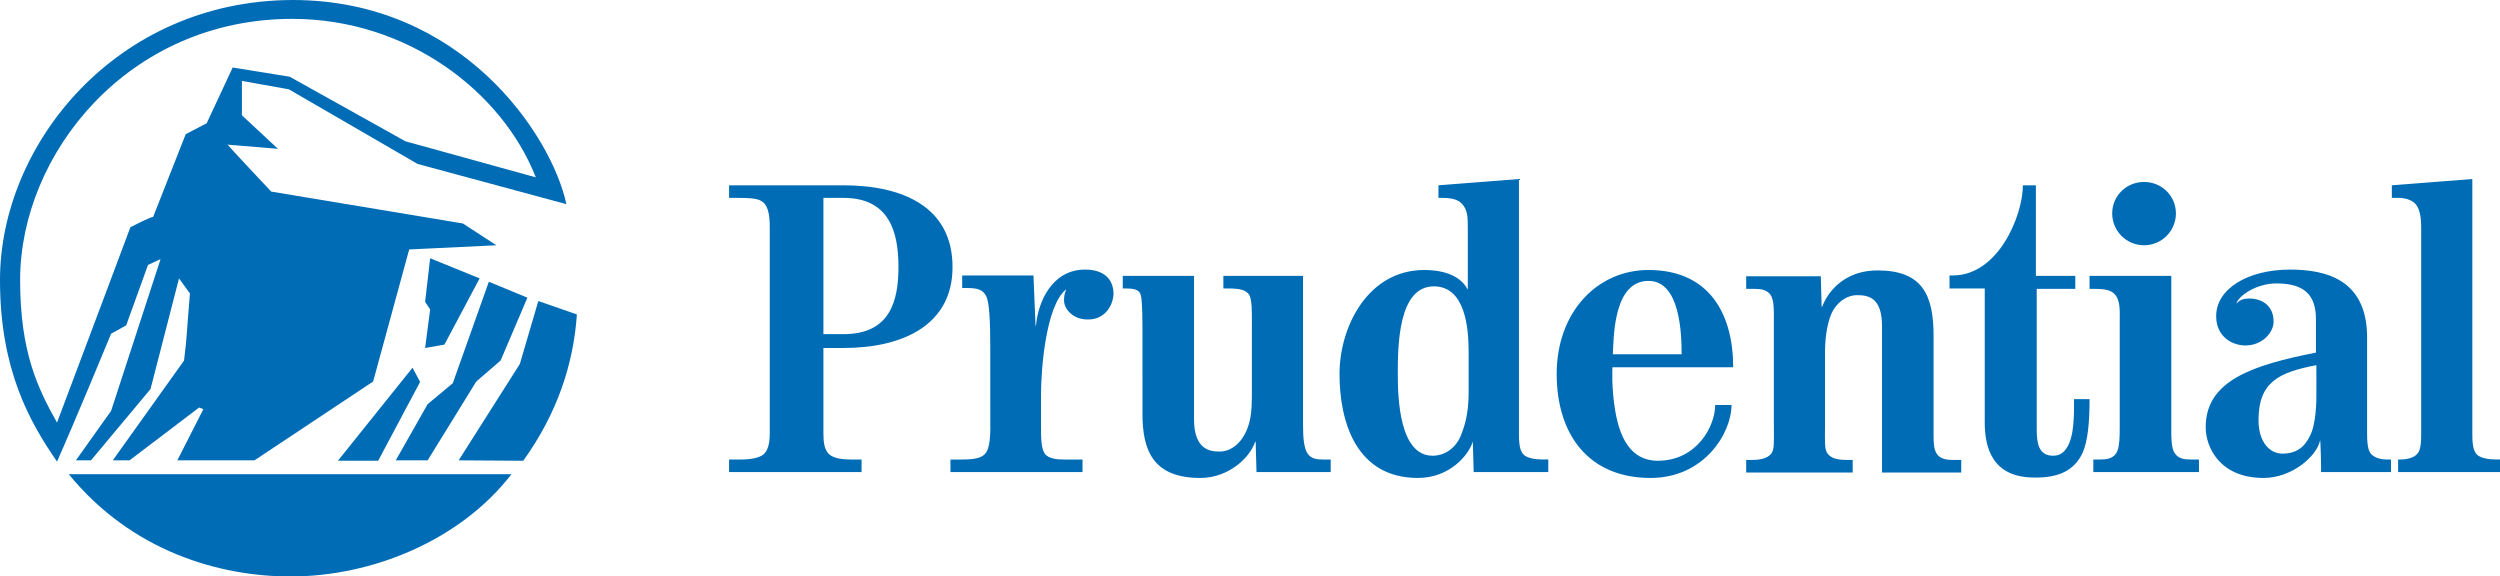
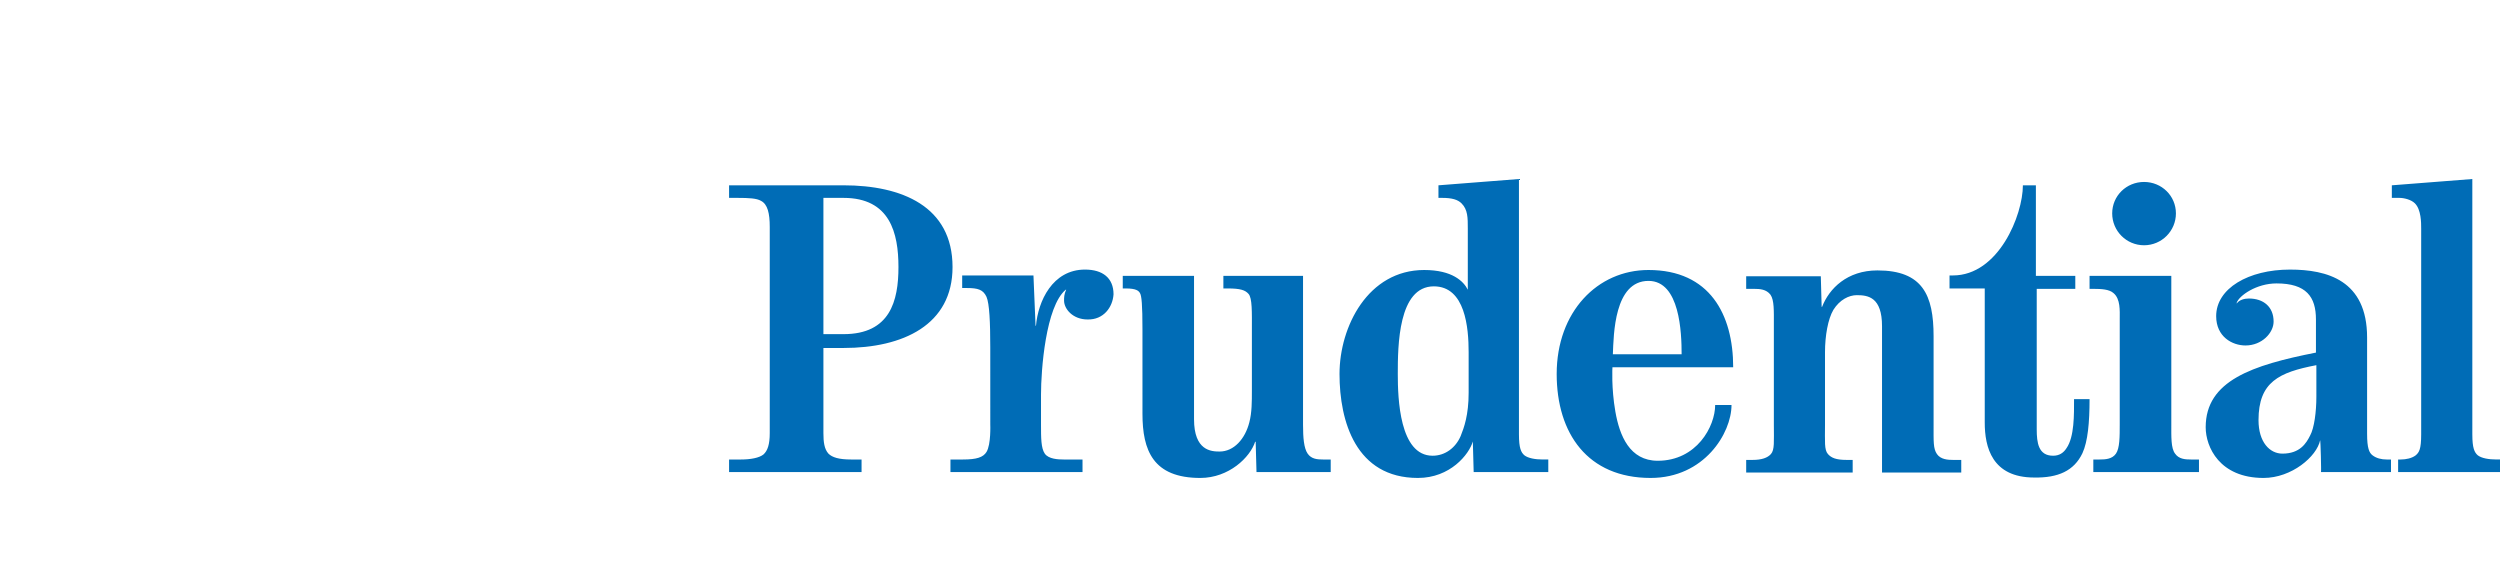
<svg xmlns="http://www.w3.org/2000/svg" version="1.1" id="Camada_1_copy" x="0px" y="0px" viewBox="0 0 596.3 137.5" style="enable-background:new 0 0 596.3 137.5;" xml:space="preserve">
  <style type="text/css">
	.st0{fill-rule:evenodd;clip-rule:evenodd;fill:#006CB6;}
</style>
  <g>
-     <path class="st0" d="M106,82.2l-4.6,0.8l1.2-9.2l-1.2-1.8l1.2-10.4l11.8,4.8L106,82.2L106,82.2L106,82.2z M124.8,109.9L124.8,109.9   L124.8,109.9c8.2-11.4,12-23.2,12.8-34.9l0,0l-9.2-3.2l-4.4,15l-14.6,23L124.8,109.9L124.8,109.9z M119.4,86L119.4,86l6.4-15   l-9.2-3.8L108,91.4l-6,5l-7.6,13.4h7.6L113.6,91L119.4,86L119.4,86z M99.6,39.1L99.6,39.1l35.5,9.6l0,0C131.5,32.1,110.1,0,69.8,0   C27.9,0.1,0,34.3,0,66.8c0,21.6,7.2,34,13.6,43.3c4.5-10.1,12.9-30.5,12.9-30.5l0,0l3.6-2l5.2-14.4l3-1.4L26.5,98l-8.4,11.8h3.6   l14.2-17l6.8-26.4l2.6,3.6l0,0c-1,12.2-0.6,9.2-1.4,16l0,0l-17,23.8h4l16.6-12.6l1,0.4l-6.2,12.2h18.4L89,91l8.6-31.5l20.8-1   l-8-5.2l-45.7-7.6l0,0c-10-10.6-10.4-11.2-10.4-11.2l0,0l12,1l-8.6-8v-8.2l11.2,2L99.6,39.1L99.6,39.1z M90.2,109.9h-9.6l17.8-22.2   l1.8,3.4L90.2,109.9L90.2,109.9L90.2,109.9z M69.3,137.5c-17,0-37.9-6-52.9-24.4l0,0H122l0,0C109.8,128.9,88.8,137.5,69.3,137.5   L69.3,137.5L69.3,137.5L69.3,137.5z M69.7,4.5C30.5,4.5,4.8,36.8,4.8,66.8c0,17.2,4.2,25.8,8.8,34c5.9-15.6,17.5-46.6,17.5-46.6   s5.4-2.8,5.4-2.4l0,0L44.3,32l5-2.6l6.2-13.3l13.6,2.2l27.6,15.4l31.1,8.6l0,0C119.8,21.9,97.2,4.5,69.7,4.5L69.7,4.5L69.7,4.5z" />
    <path class="st0" d="M572,112.6v-3h0.6l0,0c1.3,0,2.7-0.3,3.6-1c0.8-0.7,1.3-1.4,1.3-5l0,0V54.5l0,0c0-1.4,0-4.5-1.5-6   c-0.9-0.9-2.6-1.3-3.7-1.3l0,0h-1.8v-3l19.2-1.5v60.9l0,0c0,3.3,0.5,4.3,1.3,5c0.9,0.7,2.6,1,4.5,1l0,0h0.8v3H572L572,112.6   L572,112.6z M511.4,58.5c-4.2,0-7.6-3.4-7.6-7.6s3.4-7.5,7.6-7.5s7.6,3.3,7.6,7.5S515.6,58.5,511.4,58.5L511.4,58.5L511.4,58.5   L511.4,58.5z M553.6,112.6c0.1,0-0.1-7.6-0.2-7.6c-0.8,3.9-6.8,9-13.5,9c-10.5,0-13.8-7.4-13.8-12.1c0-11.1,11.1-14.8,26.3-17.8   l0,0v-7.9l0,0c0-5.4-2.3-8.6-9.4-8.6c-4.8,0-8.9,2.9-9.5,4.6c0,0.1,0,0.1,0,0.2c0.6-0.9,1.9-1.2,2.9-1.2c3.5,0,5.9,2,5.9,5.5   c0,2.7-2.8,5.7-6.7,5.7c-3.2,0-7-2.1-7-7c0-6.6,7.7-11.1,17.6-11.1c8.8,0,18.4,2.5,18.4,16.2l0,0v23l0,0c0,3.4,0.5,4.5,1.3,5.1   c0.9,0.7,2.1,1,3.4,1l0,0h1v3l0,0C570.3,112.6,553.7,112.6,553.6,112.6L553.6,112.6L553.6,112.6L553.6,112.6z M499.3,112.6v-3h1.5   l0,0c1.4,0,3-0.1,3.9-1.4s0.9-4,0.9-7.1l0,0v-25l0,0c0-2,0.2-4.8-1.5-6.2c-1-0.9-2.9-1-4.7-1l0,0h-1v-3.1h19.5v35.3l0,0   c0,3.1-0.1,5.8,0.9,7.1c0.9,1.3,2.4,1.4,3.8,1.4l0,0h1.9v3H499.3L499.3,112.6L499.3,112.6z M496.7,108.1L496.7,108.1L496.7,108.1   c1.3-2.8,1.7-7.4,1.7-12.9l0,0h-3.7l0,0c0,3.6,0.1,9-1.8,11.7c-0.7,1.1-1.7,1.8-3.2,1.8c-3.5,0-3.9-3.1-3.9-6.3l0,0V68.9h9.2v-3.1   h-9.4V44.2h-3.1l0,0c0,7.1-5.8,21.5-16.7,21.5l0,0H465v3.1h8.4v32l0,0c0,5.8,1.7,13.1,11.8,13.1C490.9,114,494.7,112.3,496.7,108.1   L496.7,108.1z M448.9,112.6V77.8l0,0c0-6.9-3.3-7.4-6-7.4c-1.9,0-4.1,1.1-5.6,3.5c-1.3,2.2-2,6.2-2,10.1l0,0v17.3l0,0   c0,4-0.2,6,0.7,7c0.8,0.9,1.9,1.4,4.5,1.4c0,0,0.6,0,1.4,0l0,0v3h-25.4v-3h1.5l0,0c2.2,0,3.6-0.5,4.4-1.4c0.9-1,0.7-3,0.7-7l0,0   v-24l0,0c0-3.1,0.1-5.7-0.8-7c-1-1.3-2.5-1.4-3.9-1.4l0,0h-1.9v-3h17.8l0.2,7.3h0.1l0,0c1.7-4.4,6-8.7,13.2-8.7   c10.8,0,13.4,5.9,13.4,15.7l0,0v21.2l0,0c0,3.9-0.1,5.6,0.8,6.9s2.6,1.4,3.9,1.4l0,0h1.9v3h-18.9V112.6L448.9,112.6z M384.6,87.6   c0,0-0.3,4.9,0.7,10.6s3.4,11.7,10.1,11.7c9.3,0,13.7-8.2,13.7-13.3l0,0h3.9l0,0c0,6.7-6.5,17.4-19.3,17.4   c-15,0-22.4-10.6-22.4-24.8c0-14.8,9.7-24.8,21.9-24.8c14.6,0,20.2,10.6,20.2,23.2l0,0L384.6,87.6L384.6,87.6L384.6,87.6z    M351.5,112.6l-0.2-7.3l0,0c-0.9,3.1-5.4,8.7-13.1,8.7c-14.8,0-18.7-13.5-18.7-24.8s6.8-24.8,20.2-24.8c6.7,0,9.4,2.7,10.4,4.7l0,0   V54.5l0,0c0-2.6,0-4.5-1.5-6c-0.9-0.9-2.3-1.3-4.6-1.3c0,0-0.3,0-0.9,0l0,0v-3l19.2-1.5v60.9l0,0c0,3.3,0.5,4.3,1.3,5   c0.9,0.7,2.6,1,4.4,1l0,0h1.3v3H351.5L351.5,112.6L351.5,112.6z M299.7,112.6l-0.2-7.3l0,0c0,0-0.1,0.3-0.1,0   c-1.2,3.8-6.3,8.7-13.1,8.7c-11.3,0-13.8-6.6-13.8-15.3l0,0V78.6l0,0c0-5.9-0.2-8.1-0.6-8.7c-0.3-0.5-0.8-1.1-3.4-1.1   c0,0,0,0-0.7,0l0,0v-3h17V100l0,0c0,7.5,4.1,7.7,6.1,7.7c3.4,0,6.1-3,7.1-7c0.6-2.3,0.6-4.9,0.6-7.5l0,0V78.6l0,0   c0-4.1,0.1-7.5-0.8-8.5c-0.8-0.9-1.9-1.3-5-1.3c0,0-0.3,0-1,0l0,0v-3h19v35.5l0,0c0,3.1,0.2,5.6,1.1,6.9s2.3,1.4,3.7,1.4   c0,0,1.3,0,1.8,0c0,0.9,0,3,0,3l0,0H299.7L299.7,112.6L299.7,112.6z M259.4,76.2c-3.5,0-5.6-2.5-5.6-4.5c0-0.7,0-1.5,0.5-2.6l0,0   h-0.1l0,0c-4.8,4-5.9,19.2-5.9,25l0,0v7.2l0,0c0,3.1,0,5.6,0.9,6.9s3.2,1.4,4.5,1.4c0,0,4,0,4.5,0c0,0.9,0,3,0,3l0,0h-31.5v-3l0,0   c1,0,3,0,3,0c3.2,0,4.8-0.5,5.6-1.8c1.1-1.8,0.9-6.6,0.9-6.6l0,0V82.9l0,0c0-6-0.2-10.5-0.9-12.1c-0.8-1.7-2-2.1-4.7-2.1l0,0h-1.1   v-3h17l0.5,12h0.1l0,0c0.5-5.8,3.9-13.4,11.7-13.4c4.2,0,6.8,2,6.8,5.9C265.4,73.3,263.2,76.3,259.4,76.2L259.4,76.2L259.4,76.2   L259.4,76.2z M201.2,83L201.2,83L201.2,83c14.2,0,26-5.5,26-19.3c0-14.5-12.1-19.5-26-19.5l0,0h-27.3v3h2.1l0,0   c2.6,0,4.5,0.1,5.5,0.7c1.6,0.8,2.1,3,2.1,6.2l0,0v49.2l0,0c0,2.7-0.5,4.2-1.5,5.1c-1,0.8-3,1.2-5.4,1.2c0,0-1.4,0-2.8,0l0,0v3   h31.6v-3H203l0,0c-2.9,0-4.5-0.5-5.4-1.4c-1-1.1-1.2-2.8-1.2-4.9l0,0V83H201.2L201.2,83z M552.5,87.1c-8.9,1.7-13.8,4-13.8,13.1   c0,5.3,2.7,8,5.7,8c4.2,0,5.7-2.5,6.6-4.3c1-1.8,1.5-5.7,1.5-9.3l0,0V87.1L552.5,87.1L552.5,87.1z M393.2,67   c-8.2,0-8.3,12.8-8.5,17.5l0,0h16.4l0,0C401.1,79.4,400.7,67,393.2,67L393.2,67L393.2,67L393.2,67z M350.3,84   c0-5.8-0.8-15.7-8.3-15.7c-8.5,0-8.6,14.2-8.6,20.9c0,5.8,0.4,19.5,8.3,19.5c3,0,5.5-1.9,6.7-4.7c0.8-2,1.9-5,1.9-10.3l0,0V84   L350.3,84L350.3,84z M201.2,47.2L201.2,47.2L201.2,47.2c11.1,0,13.1,8.4,13.1,16.5s-2,16-13.1,16l0,0h-4.8V47.2H201.2z" />
  </g>
</svg>